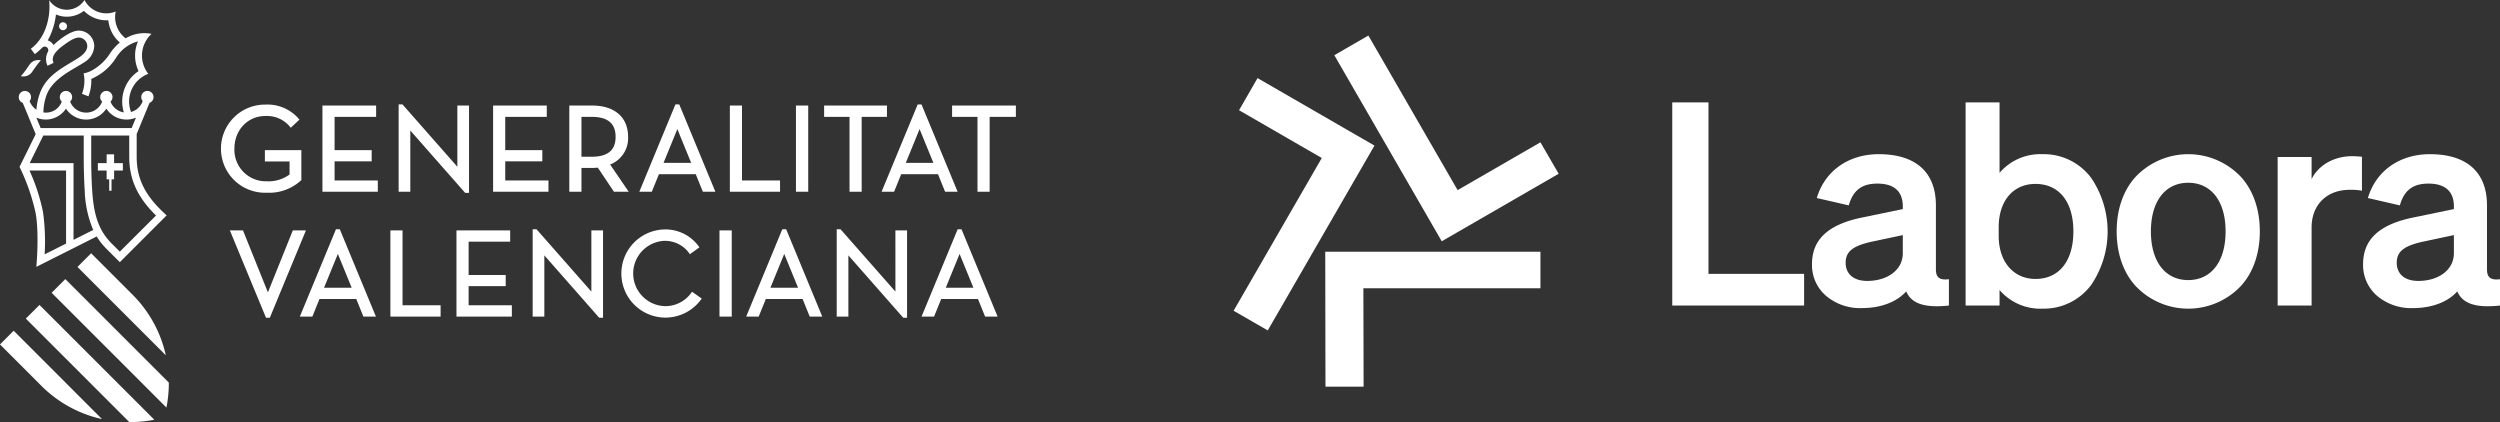
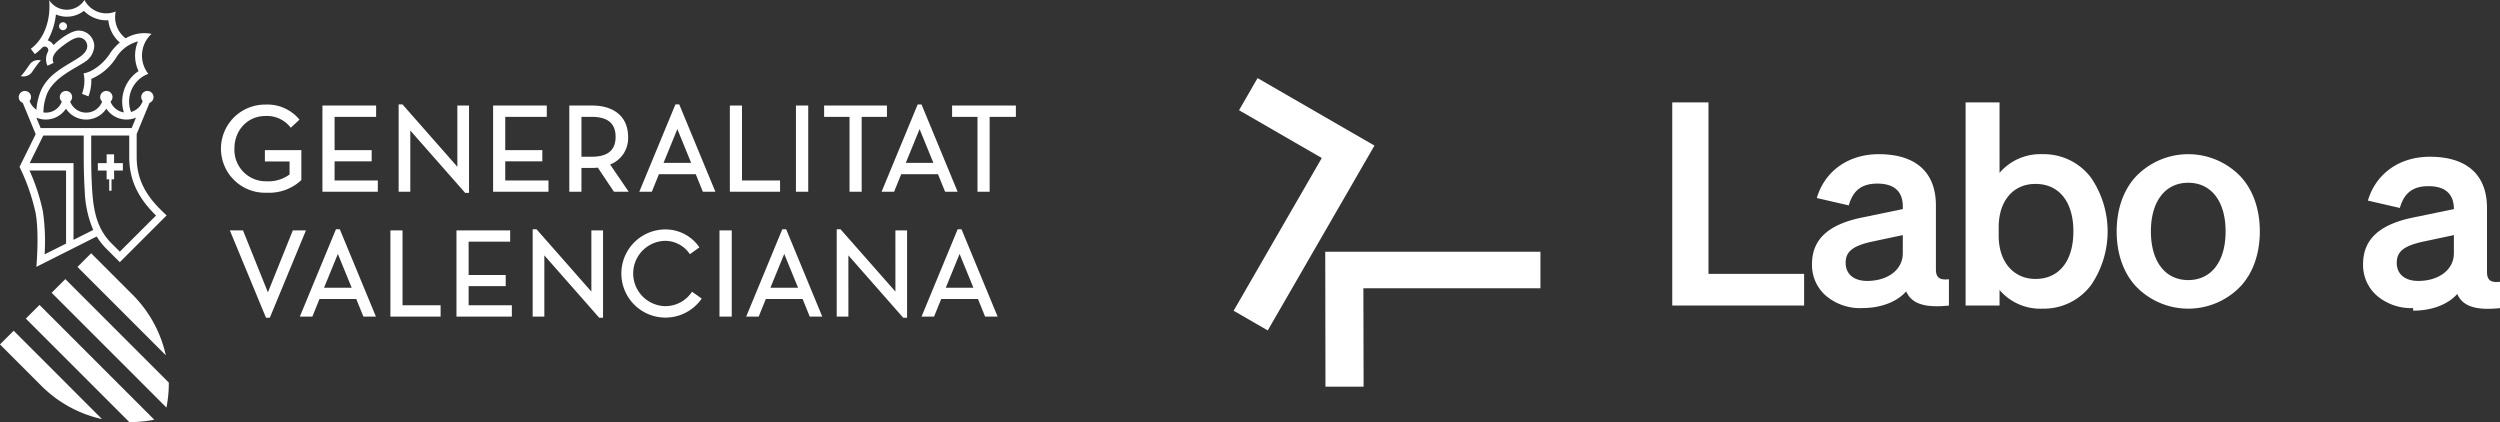
<svg xmlns="http://www.w3.org/2000/svg" width="584.14" height="98.628" viewBox="0 0 584.14 98.628">
  <rect x="0" y="0" width="584.14" height="98.628" fill="#333333" stroke="none" />
  <g id="Grupo_3" data-name="Grupo 3" transform="translate(-51.503 -51.504)">
    <g id="Grupo_1" data-name="Grupo 1">
      <path id="Trazado_1" data-name="Trazado 1" d="M66.231,56.708a.924.924,0,1,0,.925.927.925.925,0,0,0-.925-.927m-7.2,11.563c1.756-2.585,2.055-2.641,2.055-2.641a2.446,2.446,0,0,0-2.7,1.01c-1.748,2.579-2.036,2.641-2.036,2.641a2.461,2.461,0,0,0,2.684-1.01m19.13,19.293h-1.74v2.053H74.366v1.74h2.052v2.052h.6V96.07h.546V93.409h.6V91.357H80.21v-1.74H78.158Zm67.395,17.773h-2.837v20.14h11.73v-2.642h-8.893ZM161,118.366h8.665v-2.613H161v-7.775h9.707v-2.641H158.16v20.141H171.1v-2.641H161Zm58.613,7.114h2.867V105.339h-2.867Zm-29.933-5.845-12.816-14.562h-.9v20.4h2.726V111.17l12.816,14.571h.9v-20.4h-2.727Zm89.264-.9-3.227-7.9-3.229,7.9Zm-2.778-13.662,8.434,20.4h-2.923l-1.661-4.1h-8.6l-1.662,4.1h-2.925l8.438-20.4Zm-38.191,13.662-3.231-7.9-3.229,7.9Zm-2.78-13.662,8.434,20.4H240.7l-1.659-4.1h-8.6l-1.662,4.1h-2.922l8.435-20.4Zm-115.271.264L114.1,119.812l-5.82-14.475h-3.068l8.44,20.4h.9l8.437-20.4Zm13.754,13.4-3.23-7.9-3.229,7.9ZM130.9,105.073l8.436,20.4h-2.925l-1.661-4.1h-8.6l-1.662,4.1h-2.925l8.438-20.4Zm75.914,17.96a7.634,7.634,0,0,1-.14-15.252A6.964,6.964,0,0,1,212.7,110.9l2.223-1.6a9.588,9.588,0,0,0-8.226-4.184,10.3,10.3,0,1,0,8.767,16.149l-2.265-1.6a7.435,7.435,0,0,1-6.39,3.369m53.913-3.4L247.9,105.073h-.894v20.4h2.725V111.17l12.815,14.571h.9v-20.4h-2.726ZM189.74,88.128c3.766,0,5.6-1.519,5.6-4.646,0-3.147-1.834-4.675-5.6-4.675h-2.377v9.321Zm8.663,8.178h-3.447l-3.772-5.637a10.347,10.347,0,0,1-1.332.073h-2.489v5.564h-2.838V76.165h5.327c5.265,0,8.41,2.735,8.41,7.317a6.582,6.582,0,0,1-4.2,6.459Zm75.563-20.141v2.642H279.9v17.5h2.838v-17.5h6.131V76.165Zm-40.2,17.5h-8.892v-17.5h-2.837V96.308h11.729Zm-54.11,0h-10.1V89.194h8.665V86.581h-8.665V78.805h9.706v-2.64H166.719V96.308h12.937Zm60.693-17.5h-2.867V96.308h2.867ZM250,96.308h2.837v-17.5h5.909V76.165H244.064v2.642H250ZM129.681,89.194h8.665V86.581h-8.665V78.807h9.707V76.165H126.842V96.306h12.939V93.665h-10.1ZM147.375,82l12.818,14.57h.9v-20.4h-2.726v14.3L145.547,75.9h-.9v20.4h2.725Zm115.768,7.565H269.6l-3.23-7.9Zm-5.655,6.743,8.437-20.4h.894l8.438,20.4h-2.925l-1.659-4.1h-8.6l-1.659,4.1ZM213,89.565l-3.23-7.9-3.229,7.9ZM210.217,75.9l8.435,20.4h-2.923l-1.661-4.1h-8.6l-1.661,4.1h-2.924l8.437-20.4ZM113.843,96.532a10.983,10.983,0,0,0,8.073-2.95v-7h-8.521v2.643h5.768V92.27a8.29,8.29,0,0,1-5.32,1.591,7.348,7.348,0,0,1-7.568-7.625c0-4.348,3.108-7.627,7.23-7.627a6.953,6.953,0,0,1,5.935,2.747l2.032-1.9a9.655,9.655,0,0,0-7.911-3.515,10.3,10.3,0,1,0,.282,20.591M66.231,56.708a.924.924,0,1,0,.925.927.925.925,0,0,0-.925-.927M62.2,79.438a5.632,5.632,0,0,1-2.209-.45l1.006,2.435H82.268l1.007-2.435a5.637,5.637,0,0,1-6.926-2.1,5.632,5.632,0,0,1-9.433,0A5.628,5.628,0,0,1,62.2,79.438m.218-5.827a12.542,12.542,0,0,0-.775,4.162,3.944,3.944,0,0,0,4.3-2.525,1.438,1.438,0,1,1,1.947,0,4.011,4.011,0,0,0,7.487,0,1.438,1.438,0,1,1,1.947,0,4.014,4.014,0,0,0,3.121,2.522,8.527,8.527,0,0,1,3.43-9.648,8.526,8.526,0,0,1-.132-6.948,8.593,8.593,0,0,0-5.124,3.834,12.766,12.766,0,0,1-5.786,4.933c.006.146.009.292.009.441a10.093,10.093,0,0,1-.675,3.632l-1.51-.586a8.458,8.458,0,0,0,.567-3.046,8.224,8.224,0,0,0-.186-1.737,6.373,6.373,0,0,0,1.914-.668,11.753,11.753,0,0,0,4.229-3.949A11.928,11.928,0,0,1,79.5,61.435a7.828,7.828,0,0,1-2.679-5.2c-.151.008-.3.013-.461.013a7.346,7.346,0,0,1-5.254-2.21,6.505,6.505,0,0,1-6.531.85,16.194,16.194,0,0,1-1.916,6.053,2.471,2.471,0,0,1,1.361,1.091c1.291-1.275,4.009-3.378,5.879-3.378a3.652,3.652,0,0,1,3.625,3.625,4.589,4.589,0,0,1-1.955,3.528c-2.378,1.691-7.546,3.721-9.148,7.8m25.539,28.258C83.628,97.607,81.7,93.415,81.7,88.158V83.165H72.815v4.993c0,2.9.075,5.451.224,7.8.329,5.063,1.222,9.108,4.521,12.406L79.5,110.3Zm-14.674,3.369A25.338,25.338,0,0,1,71.3,96.07c-.214-3.313-.23-6.427-.23-7.912V83.165H61.625l-3.189,6.45H68.682v17.931ZM66.94,91.357H58.4a45.9,45.9,0,0,1,3.139,9.615,49.407,49.407,0,0,1,.39,9.964l5.012-2.516ZM56.819,75.538a1.436,1.436,0,1,1,1.593-.415,4.361,4.361,0,0,0,1.6,2.026,14.106,14.106,0,0,1,.981-4.288c1.643-3.917,5.2-5.539,8.736-7.766.941-.593,2.164-1.578,2.164-2.815a2,2,0,0,0-2-2c-.987.009-2.337.9-3.62,1.855-1.786,1.324-2.913,2.647-2.254,4.064l-1.415.665a3.605,3.605,0,0,1,.031-3.138,1.093,1.093,0,0,0,.154-.509.826.826,0,0,0-.805-.827.929.929,0,0,0-.72.347,14.053,14.053,0,0,1-1.624,1.41L58.7,62.9c3.455-2.529,4.672-7.305,4.3-11.36a4.891,4.891,0,0,0,8.243-.04,5.745,5.745,0,0,0,7.3,2.688,6.079,6.079,0,0,0-.143,1.325,6.219,6.219,0,0,0,2.462,4.947,8.475,8.475,0,0,1,6.046-1.038,6.885,6.885,0,0,0-.751,9.335,6.9,6.9,0,0,0-4.04,8.913,4.01,4.01,0,0,0,2.729-2.551,1.436,1.436,0,1,1,1.593.415l-3,7.287v5.333c0,4.984,1.876,8.869,6.277,13l.722.676L79.5,112.762l-3.171-3.168a15.247,15.247,0,0,1-2.234-2.836l-14.1,7.1s.716-7.648-.168-12.574a47.834,47.834,0,0,0-3.76-10.793l3.773-7.633Zm2.209-7.267c1.756-2.585,2.055-2.641,2.055-2.641a2.446,2.446,0,0,0-2.7,1.01c-1.748,2.579-2.036,2.641-2.036,2.641a2.461,2.461,0,0,0,2.684-1.01m19.13,19.293h-1.74v2.053H74.366v1.74h2.052v2.052h.6V96.07h.546V93.409h.6V91.357H80.21v-1.74H78.158ZM57.537,125.945l24.188,24.187a30.1,30.1,0,0,0,5.833-.561l-26.825-26.82ZM51.5,131.98l9.669,9.67a28.783,28.783,0,0,0,14.167,7.775L54.7,128.782Zm12.069-12.069,26.823,26.823a29.932,29.932,0,0,0,.559-5.832L66.769,116.714Zm9.231-9.232,9.67,9.67a28.811,28.811,0,0,1,7.776,14.168L69.606,113.875Z" fill="#fff" />
    </g>
    <path id="Trazado_2" data-name="Trazado 2" d="M442.235,122.895V75.433H450.7v40.057h22.342v7.4Z" fill="#fff" />
    <g id="Grupo_2" data-name="Grupo 2">
      <path id="Trazado_3" data-name="Trazado 3" d="M496.105,110.666v-4.231l-7.47,1.587c-4.3.992-5.884,2.313-5.884,4.891,0,2.644,1.918,4.231,5.024,4.231,4.76,0,8.33-2.577,8.33-6.478m-9.52,12.824a12.313,12.313,0,0,1-8.394-2.842,9.5,9.5,0,0,1-3.305-7.4c0-5.751,3.7-9.254,11.634-10.906l9.585-1.983v-.6c0-3.505-1.984-5.355-5.95-5.355-3.635,0-5.685,1.587-6.676,5.089l-7.47-1.718c1.851-6.279,7.339-10.245,14.477-10.245,8.659,0,13.352,4.23,13.352,11.963v14.94c0,1.916.86,2.577,3.042,2.313v6.148c-5.619.6-8.727-.4-9.982-3.306-2.182,2.447-5.883,3.9-10.313,3.9" fill="#fff" />
      <path id="Trazado_4" data-name="Trazado 4" d="M518.511,104.584v2.049c0,6.082,3.5,10.049,8.593,10.049,5.553,0,8.858-4.232,8.858-11.106s-3.3-11.1-8.858-11.1c-5.222,0-8.593,3.965-8.593,10.113m10.18,19.038a12.529,12.529,0,0,1-9.982-4.363v3.635h-7.931V75.434h7.931V91.893a12.529,12.529,0,0,1,9.982-4.363,13.8,13.8,0,0,1,11.436,5.553,22.271,22.271,0,0,1,0,24.986,13.8,13.8,0,0,1-11.436,5.553" fill="#fff" />
      <path id="Trazado_5" data-name="Trazado 5" d="M554.075,105.576c0,7.072,3.371,11.37,8.724,11.37s8.727-4.3,8.727-11.37-3.372-11.369-8.727-11.369-8.724,4.3-8.724,11.369m25.448,0c0,5.089-1.52,9.585-4.429,12.758a16.936,16.936,0,0,1-24.589,0c-2.908-3.173-4.429-7.669-4.429-12.758s1.521-9.584,4.429-12.757a16.934,16.934,0,0,1,24.589,0c2.909,3.173,4.429,7.667,4.429,12.757" fill="#fff" />
-       <path id="Trazado_6" data-name="Trazado 6" d="M603.388,88.125v7.933a14.3,14.3,0,0,0-2.909-.2c-5.288,0-8.858,3.5-8.858,8.791v18.244H583.69v-34.7h7.931v5.155c1.587-3.239,5.222-5.355,9.52-5.355.726,0,1.388.067,2.247.133" fill="#fff" />
-       <path id="Trazado_7" data-name="Trazado 7" d="M624.869,110.666v-4.231l-7.47,1.587c-4.3.992-5.883,2.313-5.883,4.891,0,2.644,1.918,4.231,5.024,4.231,4.759,0,8.329-2.577,8.329-6.478M615.35,123.49a12.319,12.319,0,0,1-8.4-2.842,9.5,9.5,0,0,1-3.3-7.4c0-5.751,3.7-9.254,11.634-10.906l9.585-1.983v-.6c0-3.505-1.983-5.355-5.95-5.355-3.635,0-5.684,1.587-6.675,5.089l-7.471-1.718c1.852-6.279,7.338-10.245,14.478-10.245,8.659,0,13.352,4.23,13.352,11.963v14.94c0,1.916.86,2.577,3.04,2.313v6.148c-5.619.6-8.725-.4-9.982-3.306-2.18,2.447-5.882,3.9-10.311,3.9" fill="#fff" />
+       <path id="Trazado_7" data-name="Trazado 7" d="M624.869,110.666v-4.231l-7.47,1.587c-4.3.992-5.883,2.313-5.883,4.891,0,2.644,1.918,4.231,5.024,4.231,4.759,0,8.329-2.577,8.329-6.478M615.35,123.49a12.319,12.319,0,0,1-8.4-2.842,9.5,9.5,0,0,1-3.3-7.4c0-5.751,3.7-9.254,11.634-10.906l9.585-1.983c0-3.505-1.983-5.355-5.95-5.355-3.635,0-5.684,1.587-6.675,5.089l-7.471-1.718c1.852-6.279,7.338-10.245,14.478-10.245,8.659,0,13.352,4.23,13.352,11.963v14.94c0,1.916.86,2.577,3.04,2.313v6.148c-5.619.6-8.725-.4-9.982-3.306-2.18,2.447-5.882,3.9-10.311,3.9" fill="#fff" />
    </g>
    <path id="Trazado_8" data-name="Trazado 8" d="M361.155,110.316h50.281v8.547H370.065l.052,22.995h-8.91Z" fill="#fff" />
-     <path id="Trazado_9" data-name="Trazado 9" d="M388.376,107.879,363.276,64.4l7.955-4.593,20.854,36.12,19.351-11.172,4.255,7.349Z" fill="#fff" />
    <path id="Trazado_10" data-name="Trazado 10" d="M372.654,85.523,347.72,128.71l-7.975-4.6,20.6-35.687L341.011,77.258l4.327-7.506Z" fill="#fff" />
  </g>
</svg>